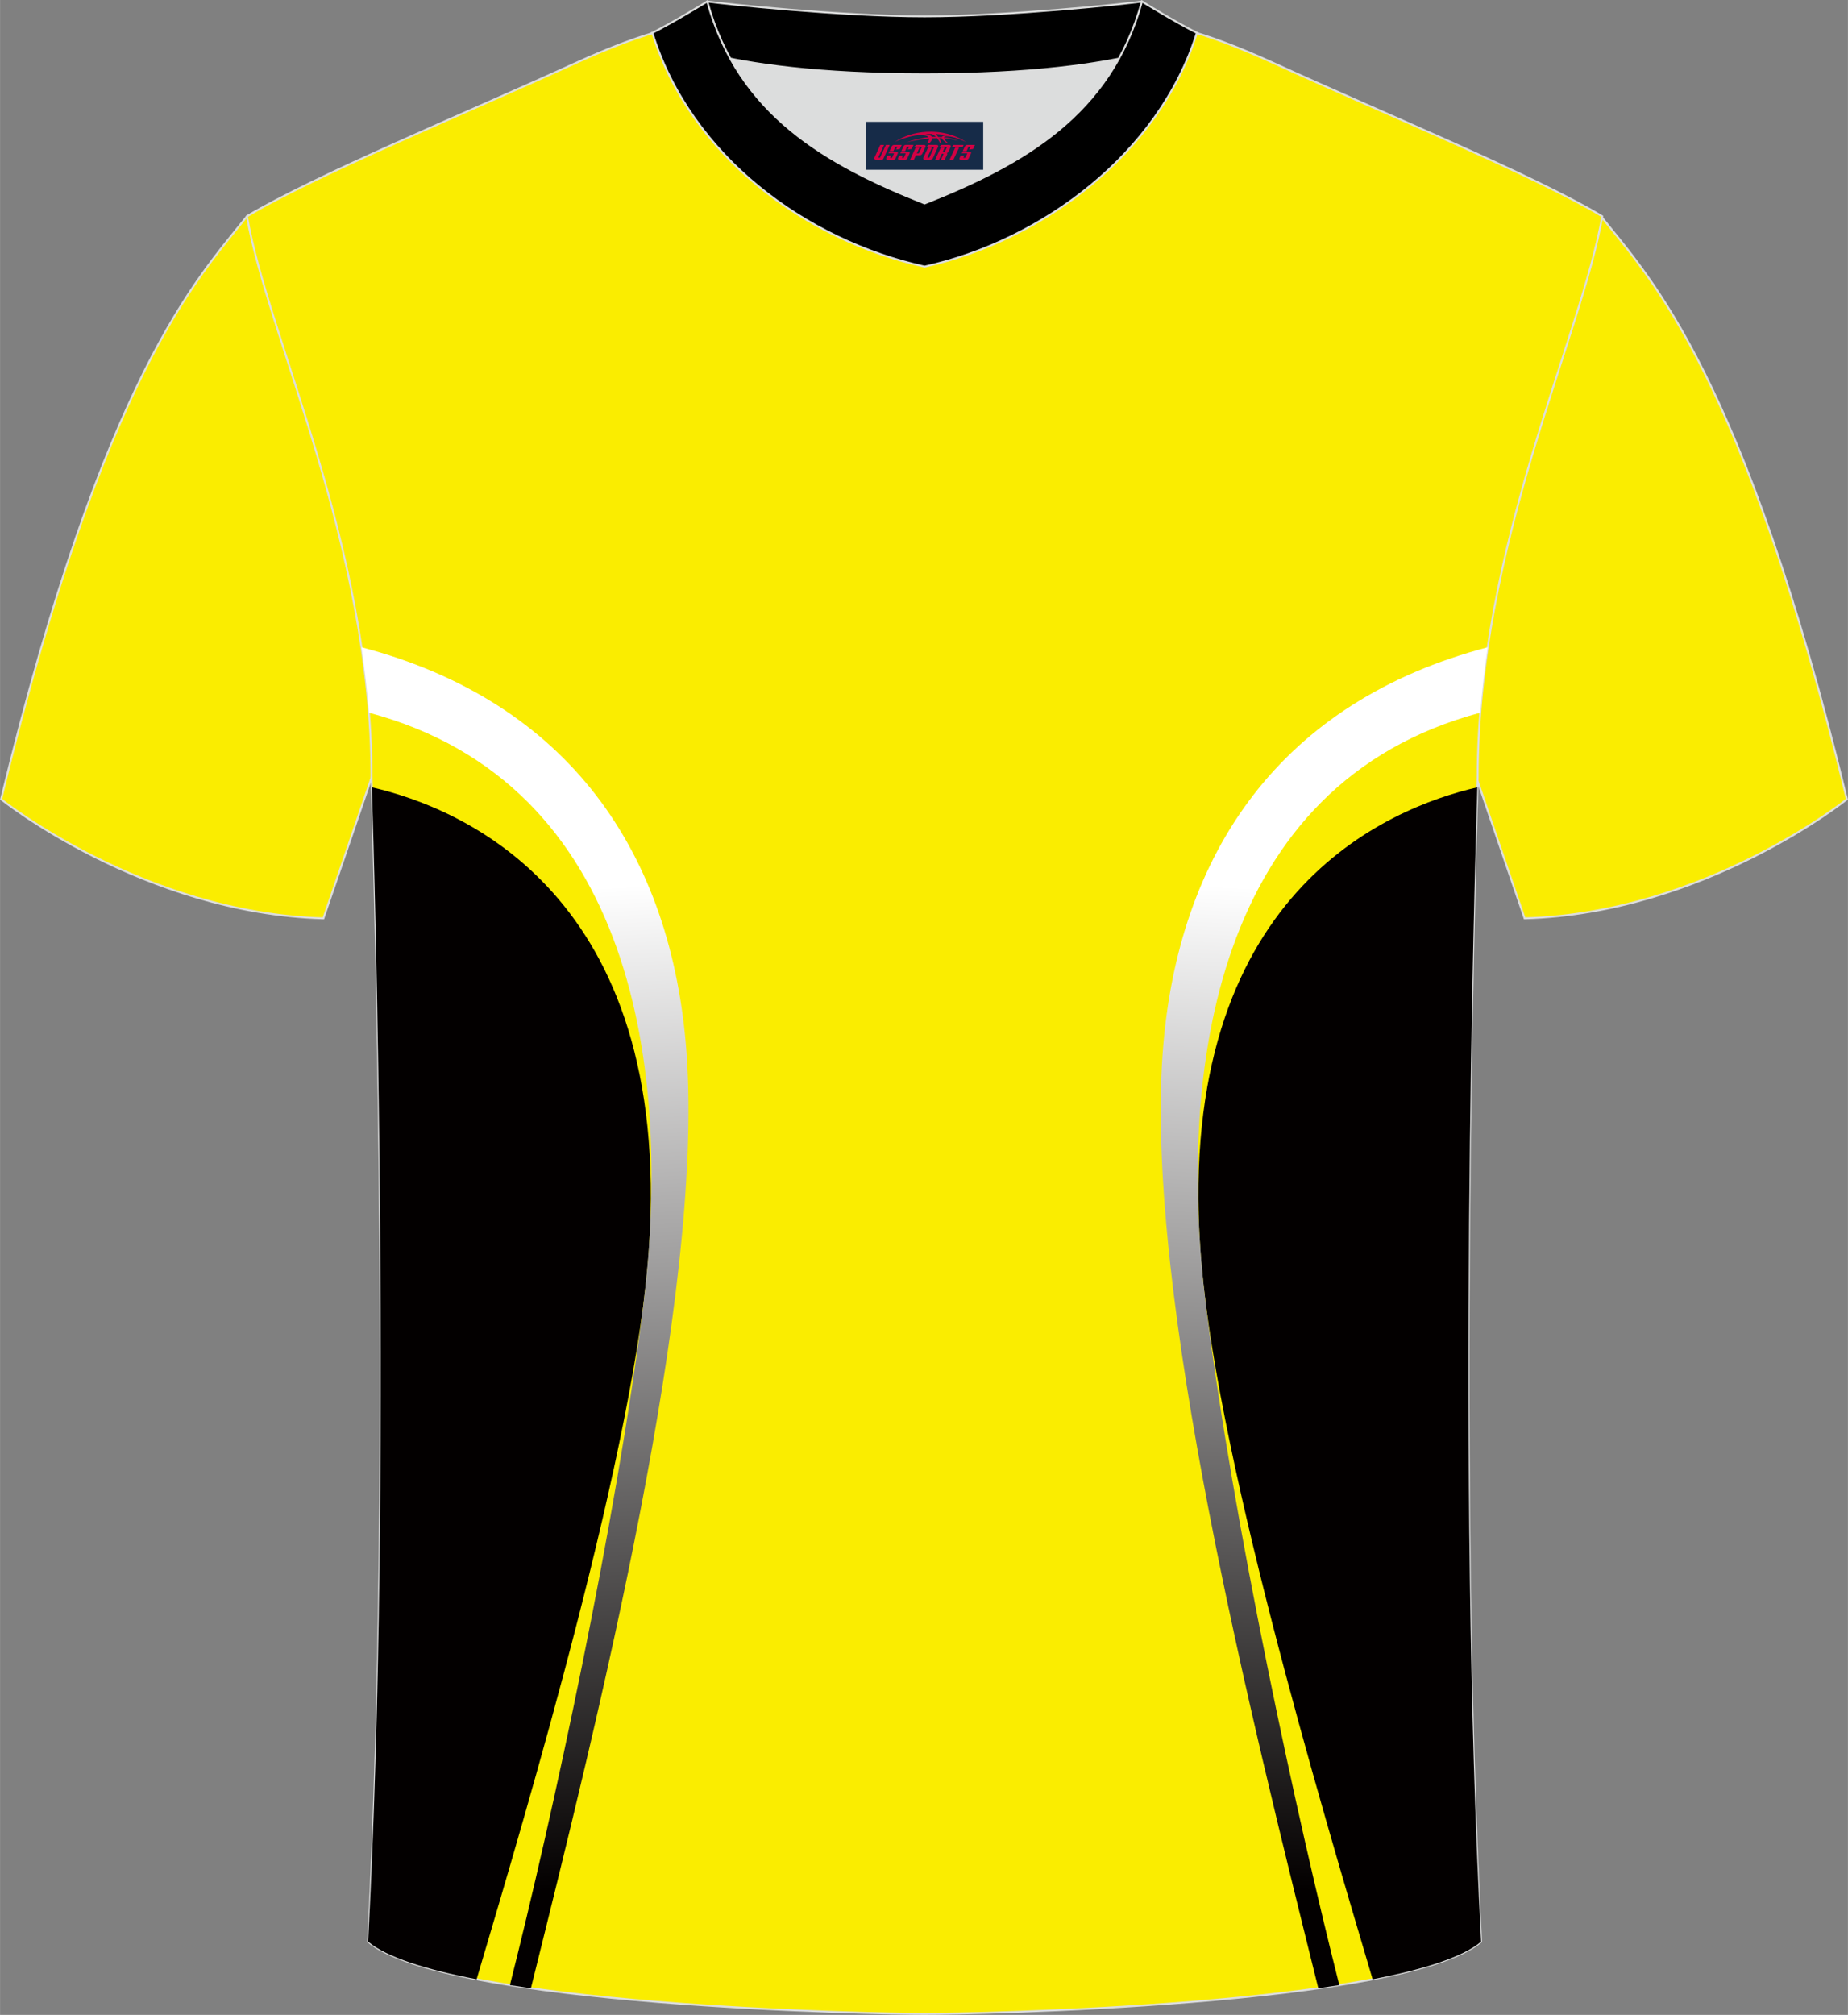
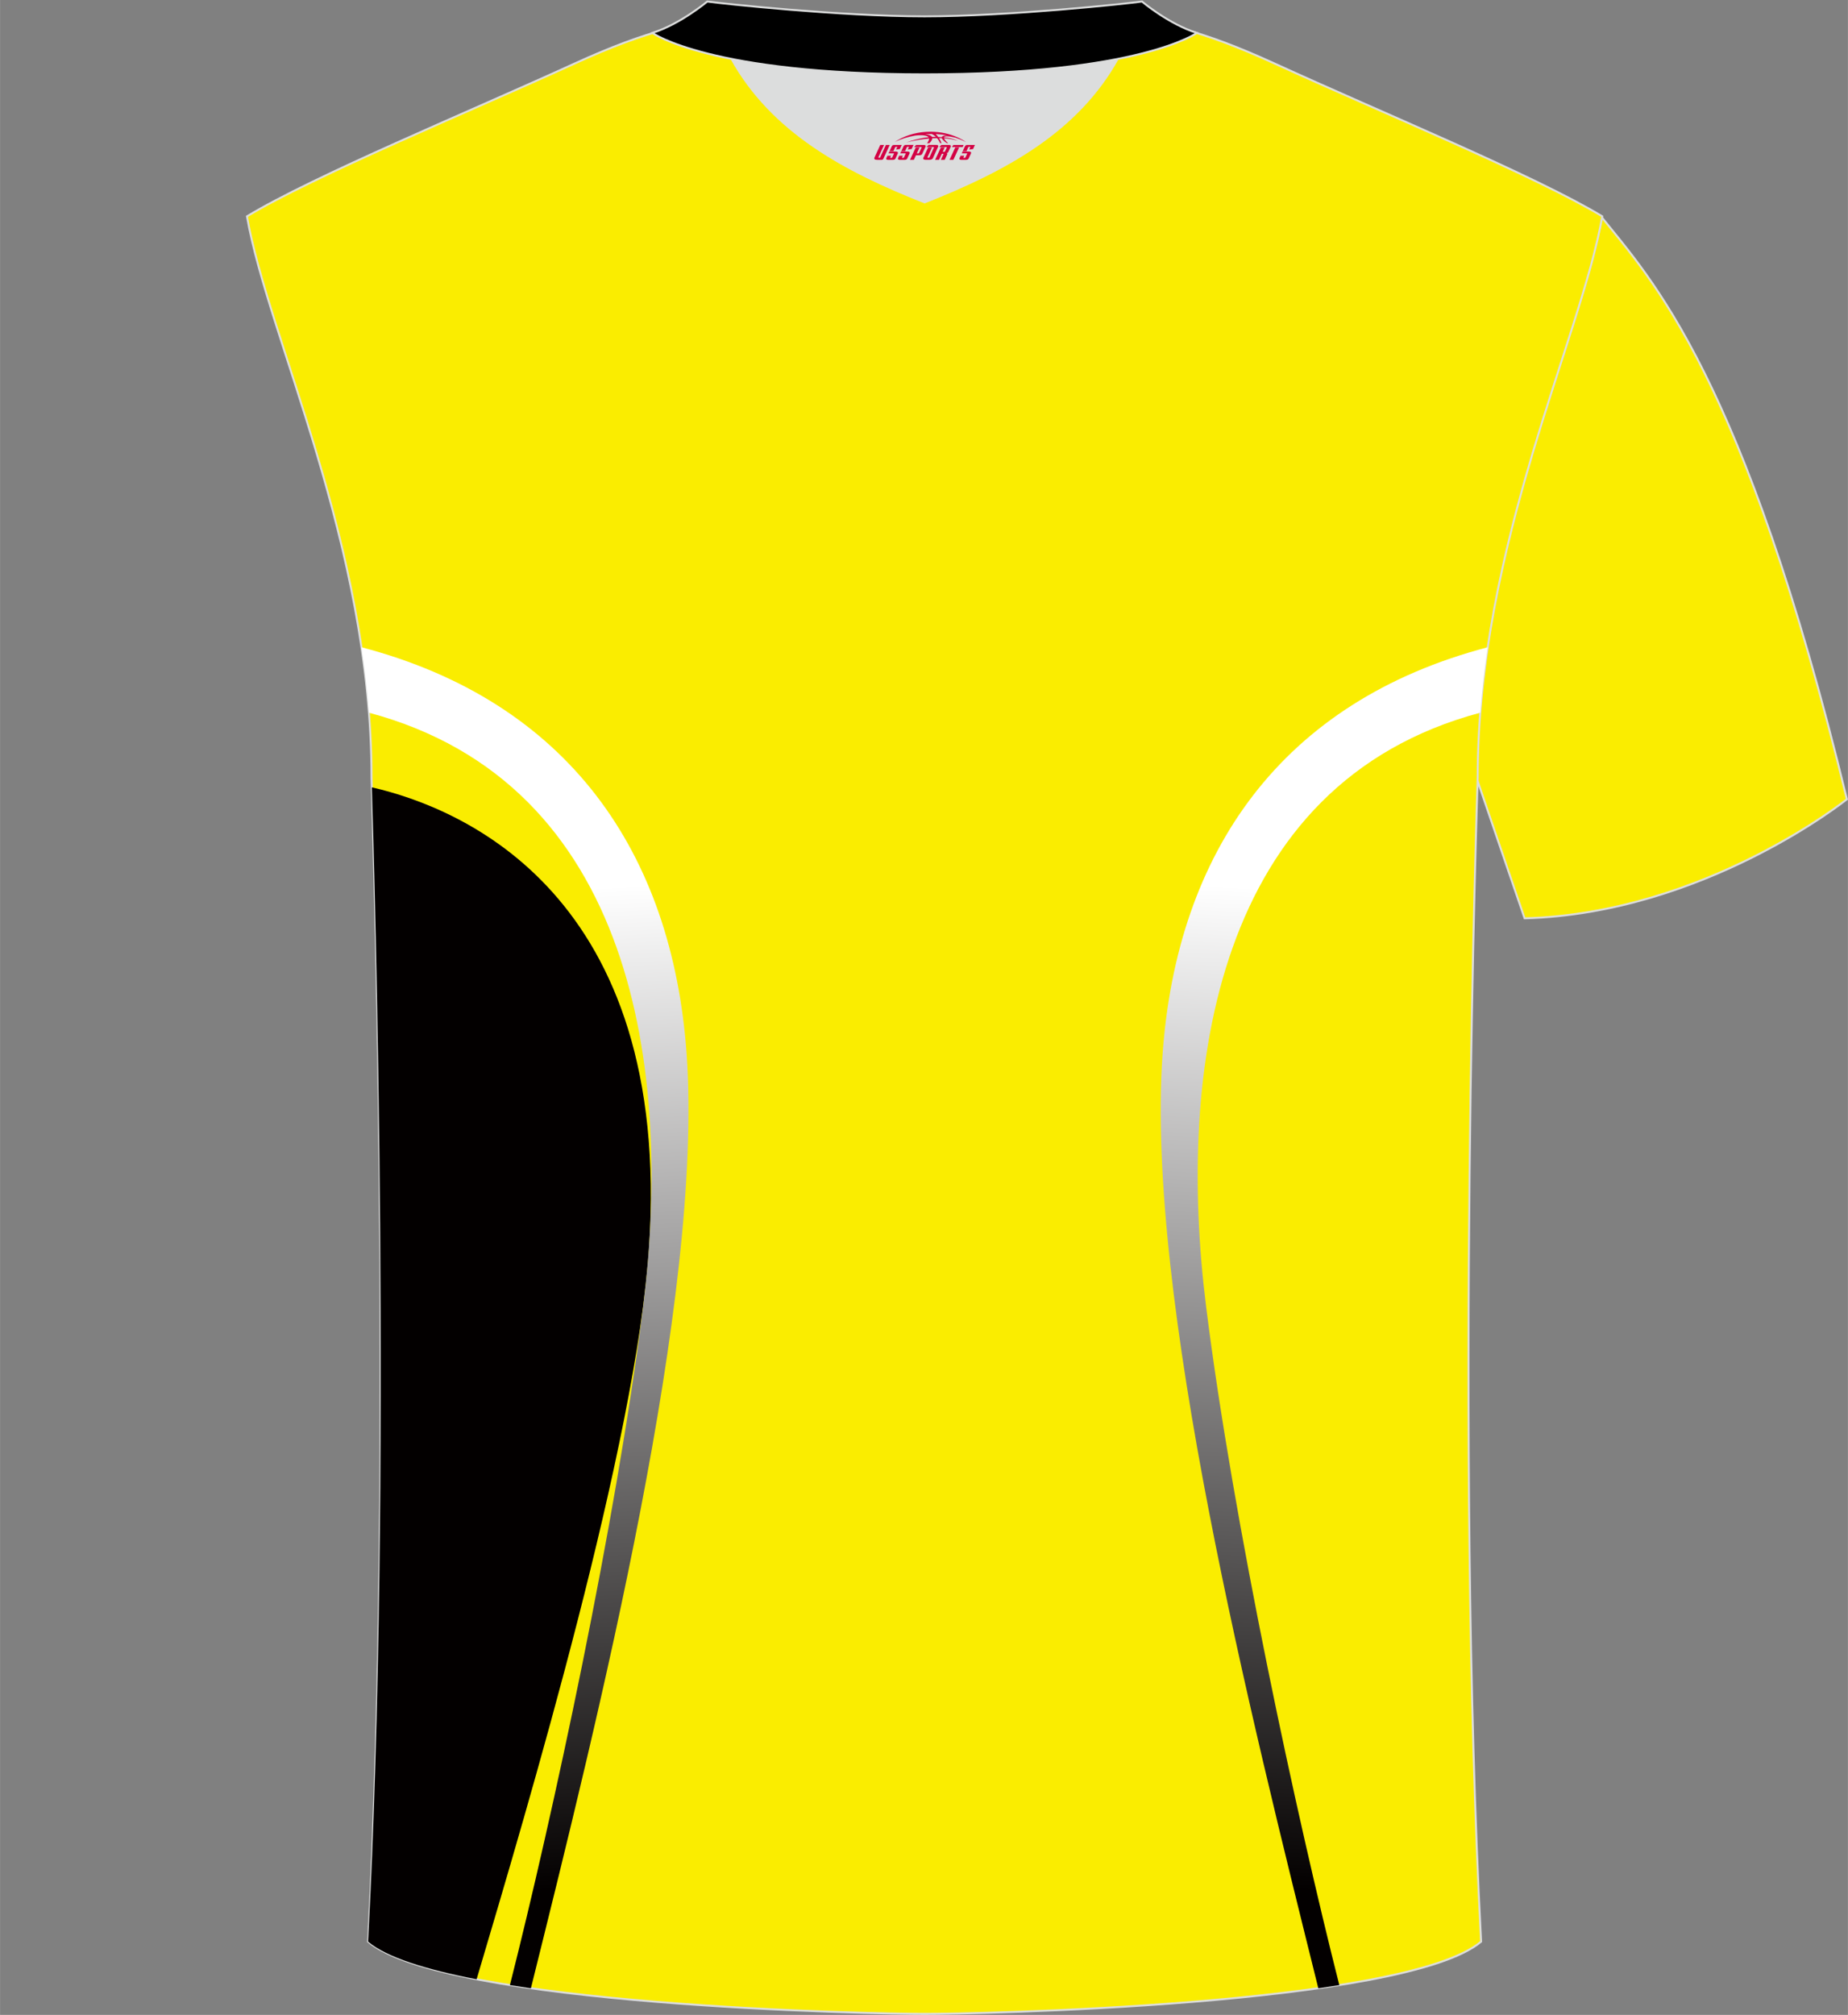
<svg xmlns="http://www.w3.org/2000/svg" version="1.1" id="图层_1" x="0px" y="0px" width="378px" height="412px" viewBox="0 0 378.45 412.51" enable-background="new 0 0 378.45 412.51" xml:space="preserve">
  <rect x="0" y="0" width="378.45" height="412.51" fill="#808080" stroke="none" />
  <path fill-rule="evenodd" clip-rule="evenodd" fill="#FAED00" stroke="#DCDDDD" stroke-width="0.4" stroke-miterlimit="22.926" d="   M327.88,44.29c10.2,12.79,29.26,32.39,50.35,119.34c0,0-29.09,23.36-66,24.38c0,0-7.14-20.8-9.86-28.81   c-20.51-59.92-9.2-110.73-81.66-146.79c-2.59-1.29-7.26-1.87-6.23-3.46c5.36-8.26,13.15-7.49,17.77-6.03   c9.61,3.38,3.03,0.55,12.46,4.85C266.57,17.77,314.24,36.04,327.88,44.29z" />
-   <path fill-rule="evenodd" clip-rule="evenodd" fill="#FAED00" stroke="#DCDDDD" stroke-width="0.4" stroke-miterlimit="22.926" d="   M50.57,44.29C40.37,57.07,21.31,76.68,0.22,163.63c0,0,29.09,23.36,66,24.38c0,0,7.14-20.8,9.86-28.81   c20.51-59.92,9.2-110.73,81.66-146.79c2.59-1.29,7.26-1.87,6.23-3.46c-5.36-8.26-13.15-7.49-17.77-6.03   c-9.61,3.38-2.59,0.59-12.02,4.89C112.32,17.81,64.21,36.04,50.57,44.29z" />
  <path fill-rule="evenodd" clip-rule="evenodd" fill="#FAED00" stroke="#DCDDDD" stroke-width="0.4" stroke-miterlimit="22.926" d="   M189.35,412.31c9.69,0.03,98.42-1.67,113.97-14.8c-5.36-101.27-0.7-238.31-0.7-238.31c0-47.75,21.24-90.17,25.51-114.91   c-13.63-8.25-45.29-21.3-67.16-31.31c-30.04-13.7-34.16-7.76-71.21-7.76s-41.99-5.94-72.03,7.76   C95.86,22.98,64.21,36.04,50.57,44.29c4.27,24.73,25.51,67.16,25.51,114.91c0,0,4.66,137.04-0.7,238.31   C90.93,410.64,179.66,412.34,189.35,412.31z" />
-   <path fill-rule="evenodd" clip-rule="evenodd" fill="#030000" d="M302.55,161.19c-18.32,4.2-61.5,21.78-56.77,94.14   c2.61,40.03,24.64,113.87,35.32,149.89c10.28-1.98,18.43-4.5,22.22-7.71C298.33,303.35,302.01,178.3,302.55,161.19z" />
  <path fill-rule="evenodd" clip-rule="evenodd" fill="#030000" d="M76.15,161.19c18.32,4.2,61.5,21.79,56.77,94.14   c-2.61,40.03-24.64,113.87-35.32,149.89c-10.28-1.98-18.43-4.5-22.22-7.71C80.37,303.35,76.69,178.3,76.15,161.19z" />
  <linearGradient id="SVGID_1_" gradientUnits="userSpaceOnUse" x1="107.739" y1="182.356" x2="117.894" y2="386.77">
    <stop offset="0" style="stop-color:#FFFFFF" />
    <stop offset="1" style="stop-color:#030000" />
  </linearGradient>
  <path fill-rule="evenodd" clip-rule="evenodd" fill="url(#SVGID_1_)" d="M104.42,406.41c8.73-34.45,21.75-94.62,27.3-139.07   c6.01-48.33-1.88-106.91-56.17-121.43c-0.35-4.53-0.88-9-1.53-13.4c42.16,11.07,63.67,41.85,66.6,83.38   c3.46,49.71-18.11,135.67-31.9,191.17C107.26,406.84,105.83,406.63,104.42,406.41z" />
  <linearGradient id="SVGID_2_" gradientUnits="userSpaceOnUse" x1="-2021.624" y1="182.356" x2="-2011.468" y2="386.77" gradientTransform="matrix(-1 0 0 1 -1750.662 0)">
    <stop offset="0" style="stop-color:#FFFFFF" />
    <stop offset="1" style="stop-color:#030000" />
  </linearGradient>
  <path fill-rule="evenodd" clip-rule="evenodd" fill="url(#SVGID_2_)" d="M274.28,406.41c-8.73-34.45-21.75-94.62-27.3-139.07   c-6.01-48.33,1.88-106.91,56.17-121.43c0.35-4.53,0.88-9,1.53-13.4c-42.16,11.07-63.67,41.85-66.6,83.38   c-3.46,49.71,18.11,135.67,31.9,191.17C271.44,406.84,272.87,406.63,274.28,406.41z" />
  <g>
    <path fill-rule="evenodd" clip-rule="evenodd" fill="#DCDDDD" d="M149.56,12.01c8.42,15.18,23.31,23.12,39.79,29.64    c16.5-6.53,31.38-14.45,39.79-29.65c-8.62,1.72-21.38,3.21-39.79,3.21C170.94,15.22,158.18,13.74,149.56,12.01z" />
    <path fill-rule="evenodd" clip-rule="evenodd" stroke="#DCDDDD" stroke-width="0.4" stroke-miterlimit="22.926" d="M189.35,3.35    c-17.22,0-41.64-2.63-44.51-3.04c0,0-5.51,4.63-11.25,6.43c0,0,11.74,8.48,55.76,8.48s55.76-8.48,55.76-8.48    c-5.74-1.79-11.25-6.43-11.25-6.43C230.98,0.73,206.57,3.35,189.35,3.35z" />
-     <path fill-rule="evenodd" clip-rule="evenodd" stroke="#DCDDDD" stroke-width="0.4" stroke-miterlimit="22.926" d="M189.35,54.59    c23.88-5.27,47.99-22.96,55.76-47.86c-4.42-2.21-11.25-6.43-11.25-6.43c-6.38,23.19-24.22,33.31-44.51,41.35    c-20.26-8.03-38.14-18.19-44.51-41.35c0,0-6.84,4.21-11.25,6.43C141.47,32.02,165.08,49.24,189.35,54.59z" />
  </g>
  <g id="tag_logo">
-     <rect y="24.94" fill="#162B48" width="24" height="9.818" x="177.35" />
    <g>
      <path fill="#D30044" d="M193.31,28.13l0.005-0.011c0.131-0.311,1.085-0.262,2.351,0.071c0.715,0.24,1.44,0.54,2.193,0.9    c-0.218-0.147-0.447-0.289-0.682-0.42l0.011,0.005l-0.011-0.005c-1.478-0.845-3.218-1.418-5.1-1.62    c-1.282-0.115-1.658-0.082-2.411-0.055c-2.449,0.142-4.68,0.905-6.458,2.095c1.26-0.638,2.722-1.075,4.195-1.336    c1.467-0.18,2.476-0.033,2.771,0.344c-1.691,0.175-3.469,0.633-4.555,1.075c1.156-0.338,2.967-0.665,4.647-0.813    c0.016,0.251-0.115,0.567-0.415,0.96h0.475c0.376-0.382,0.584-0.725,0.595-1.004c0.333-0.022,0.66-0.033,0.971-0.033    C192.14,28.57,192.35,28.92,192.55,29.31h0.262c-0.125-0.344-0.295-0.687-0.518-1.036c0.207,0,0.393,0.005,0.567,0.011    c0.104,0.267,0.496,0.66,1.058,1.025h0.245c-0.442-0.365-0.753-0.753-0.835-1.004c1.047,0.065,1.696,0.224,2.885,0.513    C195.13,28.39,194.39,28.22,193.31,28.13z M190.87,28.04c-0.164-0.295-0.655-0.485-1.402-0.551    c0.464-0.033,0.922-0.055,1.364-0.055c0.311,0.147,0.589,0.344,0.84,0.589C191.41,28.02,191.14,28.03,190.87,28.04z M192.85,28.09c-0.224-0.016-0.458-0.027-0.715-0.044c-0.147-0.202-0.311-0.398-0.502-0.6c0.082,0,0.164,0.005,0.24,0.011    c0.72,0.033,1.429,0.125,2.138,0.273C193.34,27.69,192.96,27.85,192.85,28.09z" />
      <path fill="#D30044" d="M180.27,29.67L179.1,32.22C178.92,32.59,179.19,32.73,179.67,32.73l0.873,0.005    c0.115,0,0.251-0.049,0.327-0.175l1.342-2.891H181.43L180.21,32.3H180.04c-0.147,0-0.185-0.033-0.147-0.125l1.156-2.504H180.27L180.27,29.67z M182.13,31.02h1.271c0.36,0,0.584,0.125,0.442,0.425L183.37,32.48C183.27,32.7,183,32.73,182.77,32.73H181.85c-0.267,0-0.442-0.136-0.349-0.333l0.235-0.513h0.742L182.3,32.26C182.28,32.31,182.32,32.32,182.38,32.32h0.18    c0.082,0,0.125-0.016,0.147-0.071l0.376-0.813c0.011-0.022,0.011-0.044-0.055-0.044H181.96L182.13,31.02L182.13,31.02z M182.95,30.95h-0.78l0.475-1.025c0.098-0.218,0.338-0.256,0.578-0.256H184.67L184.28,30.51L183.5,30.63l0.262-0.562H183.47c-0.082,0-0.12,0.016-0.147,0.071L182.95,30.95L182.95,30.95z M184.54,31.02L184.37,31.39h1.069c0.06,0,0.06,0.016,0.049,0.044    L185.11,32.25C185.09,32.3,185.05,32.32,184.97,32.32H184.79c-0.055,0-0.104-0.011-0.082-0.06l0.175-0.376H184.14L183.91,32.4C183.81,32.59,183.99,32.73,184.26,32.73h0.916c0.24,0,0.502-0.033,0.605-0.251l0.475-1.031c0.142-0.3-0.082-0.425-0.442-0.425H184.54L184.54,31.02z M185.35,30.95l0.371-0.818c0.022-0.055,0.06-0.071,0.147-0.071h0.295L185.9,30.62l0.791-0.115l0.387-0.845H185.63c-0.24,0-0.48,0.038-0.578,0.256L184.58,30.95L185.35,30.95L185.35,30.95z M187.75,31.41h0.278c0.087,0,0.153-0.022,0.202-0.115    l0.496-1.075c0.033-0.076-0.011-0.12-0.125-0.12H187.2l0.431-0.431h1.522c0.355,0,0.485,0.153,0.393,0.355l-0.676,1.445    c-0.06,0.125-0.175,0.333-0.644,0.327l-0.649-0.005L187.14,32.73H186.36l1.178-2.558h0.785L187.75,31.41L187.75,31.41z     M190.34,32.22c-0.022,0.049-0.06,0.076-0.142,0.076h-0.191c-0.082,0-0.109-0.027-0.082-0.076l0.944-2.051h-0.785l-0.987,2.138    c-0.125,0.273,0.115,0.415,0.453,0.415h0.72c0.327,0,0.649-0.071,0.769-0.322l1.085-2.384c0.093-0.202-0.06-0.355-0.415-0.355    h-1.533l-0.431,0.431h1.38c0.115,0,0.164,0.033,0.131,0.104L190.34,32.22L190.34,32.22z M193.06,31.09h0.278    c0.087,0,0.158-0.022,0.202-0.115l0.344-0.753c0.033-0.076-0.011-0.12-0.125-0.12h-1.402l0.425-0.431h1.527    c0.355,0,0.485,0.153,0.393,0.355l-0.529,1.124c-0.044,0.093-0.147,0.18-0.393,0.18c0.224,0.011,0.256,0.158,0.175,0.327    l-0.496,1.075h-0.785l0.54-1.167c0.022-0.055-0.005-0.087-0.104-0.087h-0.235L192.29,32.73h-0.785l1.178-2.558h0.785L193.06,31.09L193.06,31.09z M195.63,30.18L194.45,32.73h0.785l1.184-2.558H195.63L195.63,30.18z M197.14,30.11l0.202-0.431h-2.1l-0.295,0.431    H197.14L197.14,30.11z M197.12,31.02h1.271c0.36,0,0.584,0.125,0.442,0.425l-0.475,1.031c-0.104,0.218-0.371,0.251-0.605,0.251    h-0.916c-0.267,0-0.442-0.136-0.349-0.333l0.235-0.513h0.742L197.29,32.26c-0.022,0.049,0.022,0.06,0.082,0.06h0.18    c0.082,0,0.125-0.016,0.147-0.071l0.376-0.813c0.011-0.022,0.011-0.044-0.049-0.044h-1.069L197.12,31.02L197.12,31.02z     M197.93,30.95H197.15l0.475-1.025c0.098-0.218,0.338-0.256,0.578-0.256h1.451l-0.387,0.845l-0.791,0.115l0.262-0.562h-0.295    c-0.082,0-0.12,0.016-0.147,0.071L197.93,30.95z" />
    </g>
  </g>
</svg>